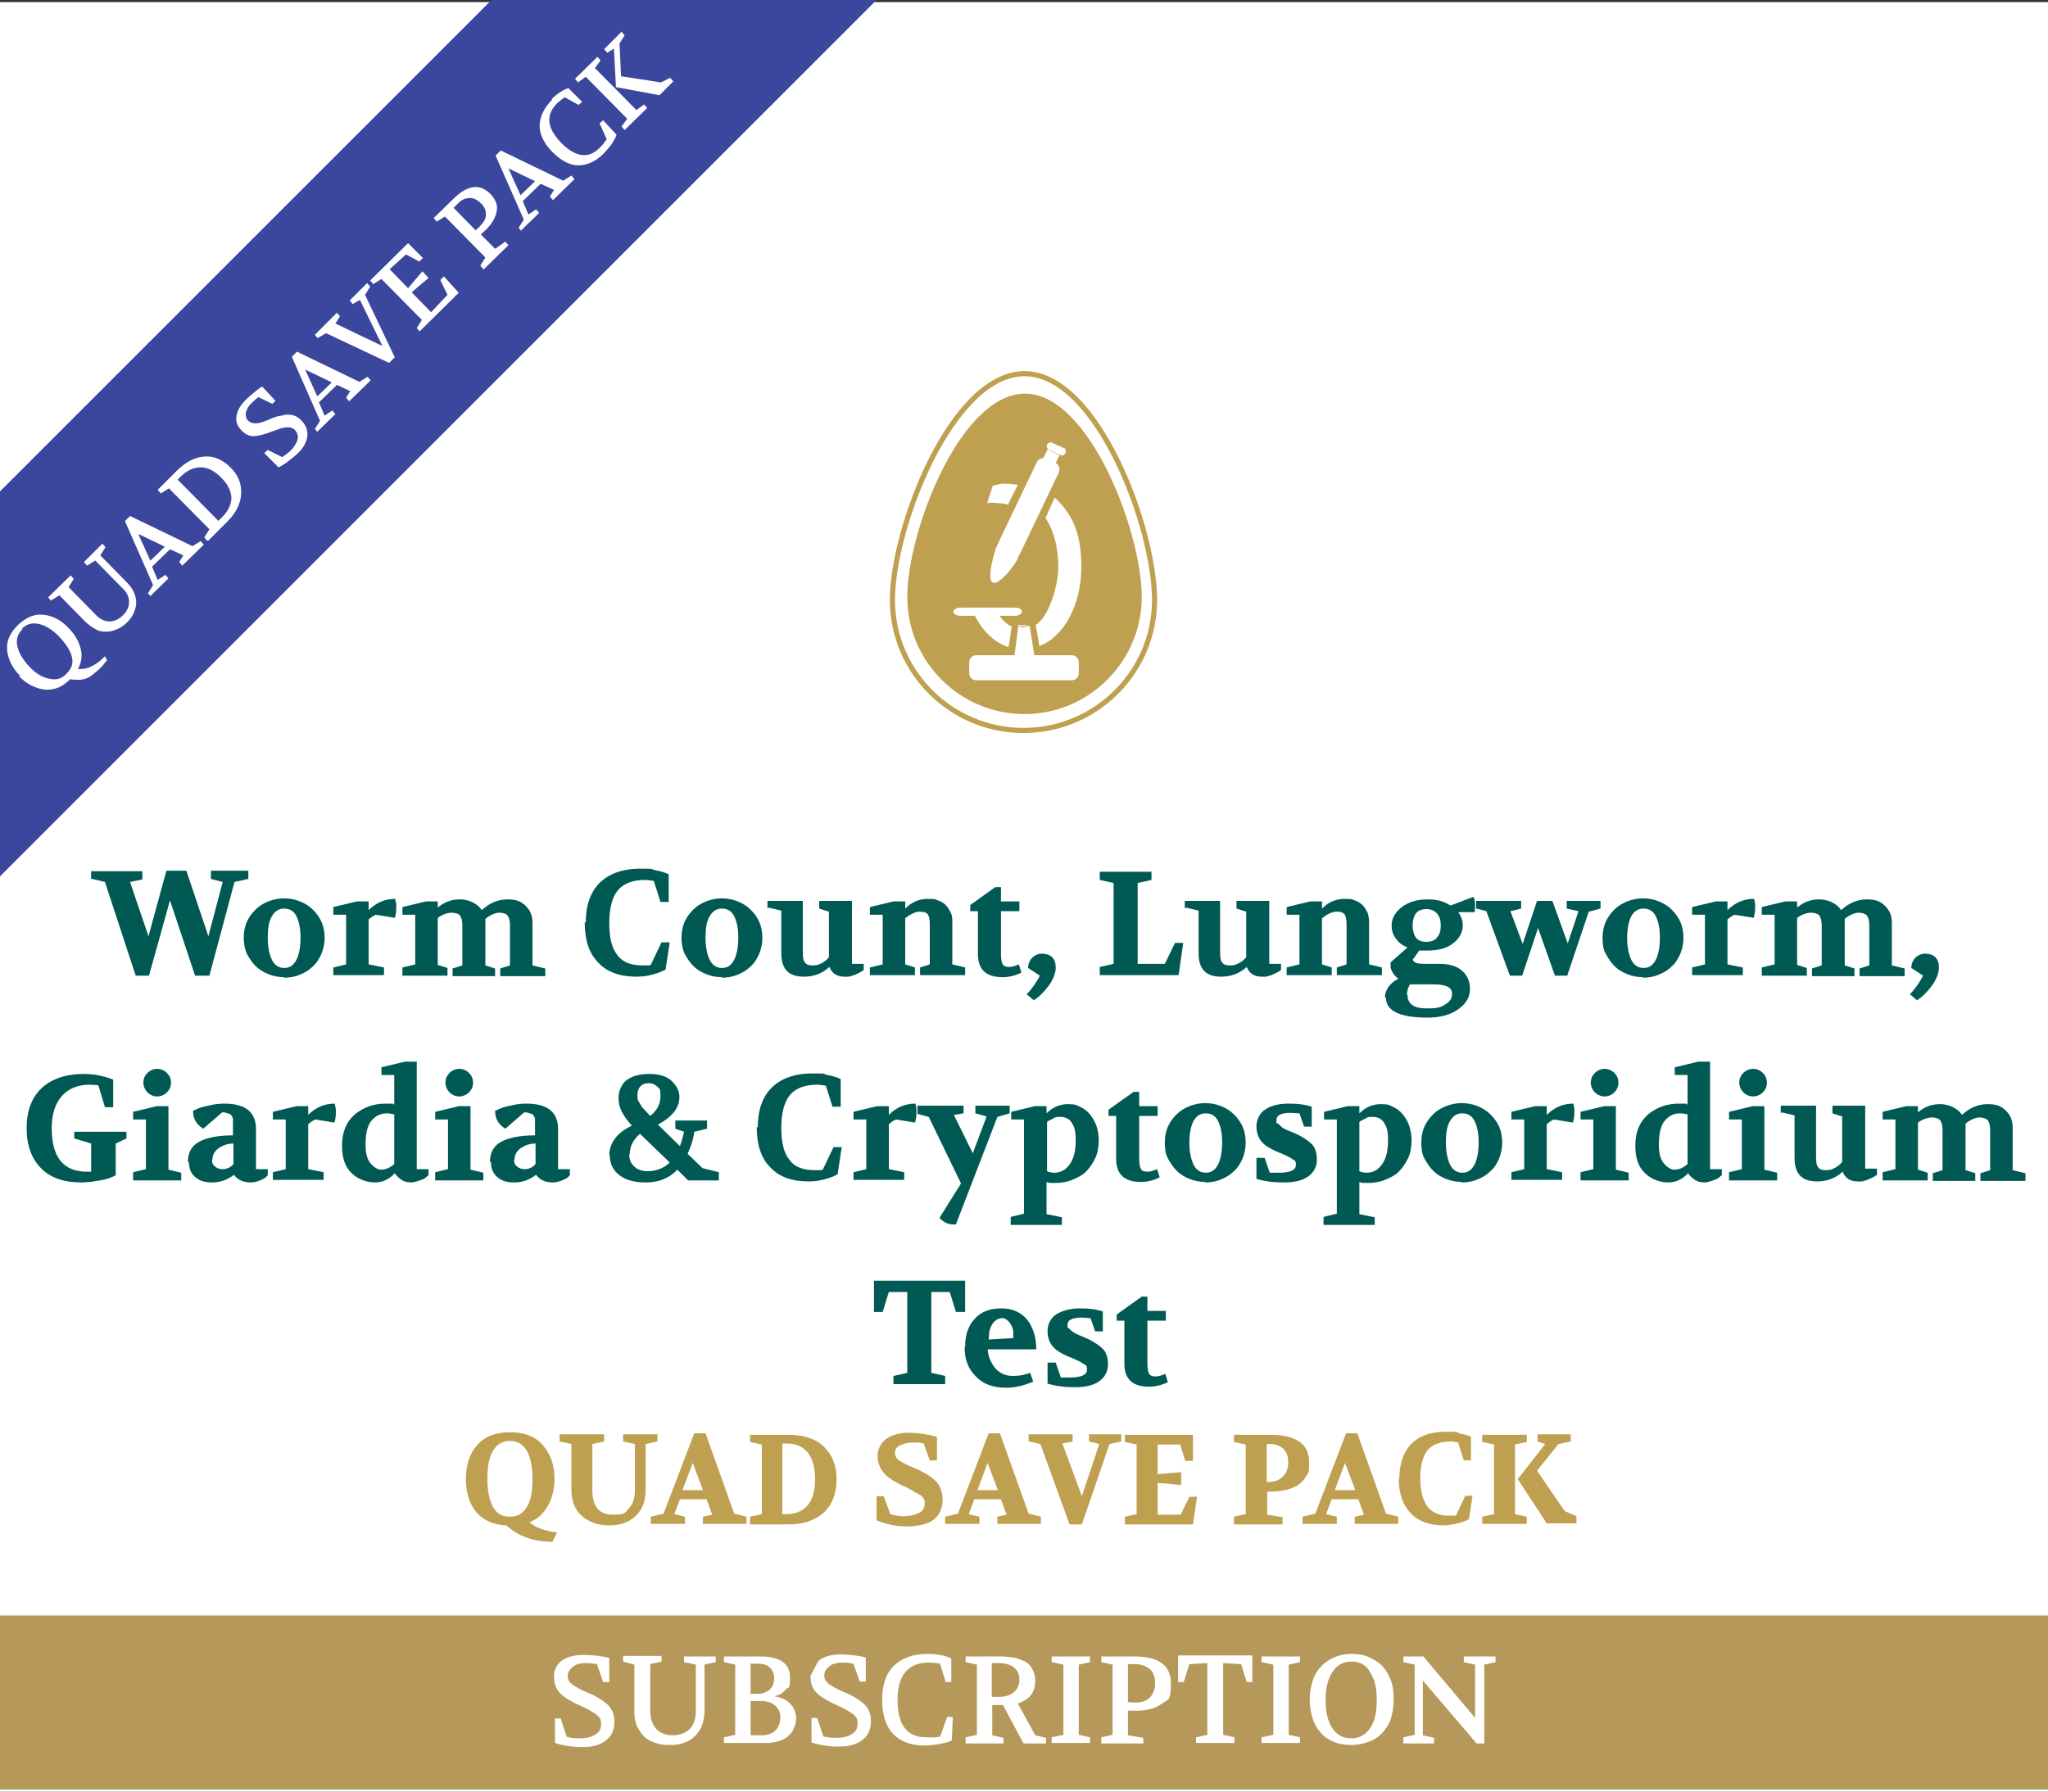
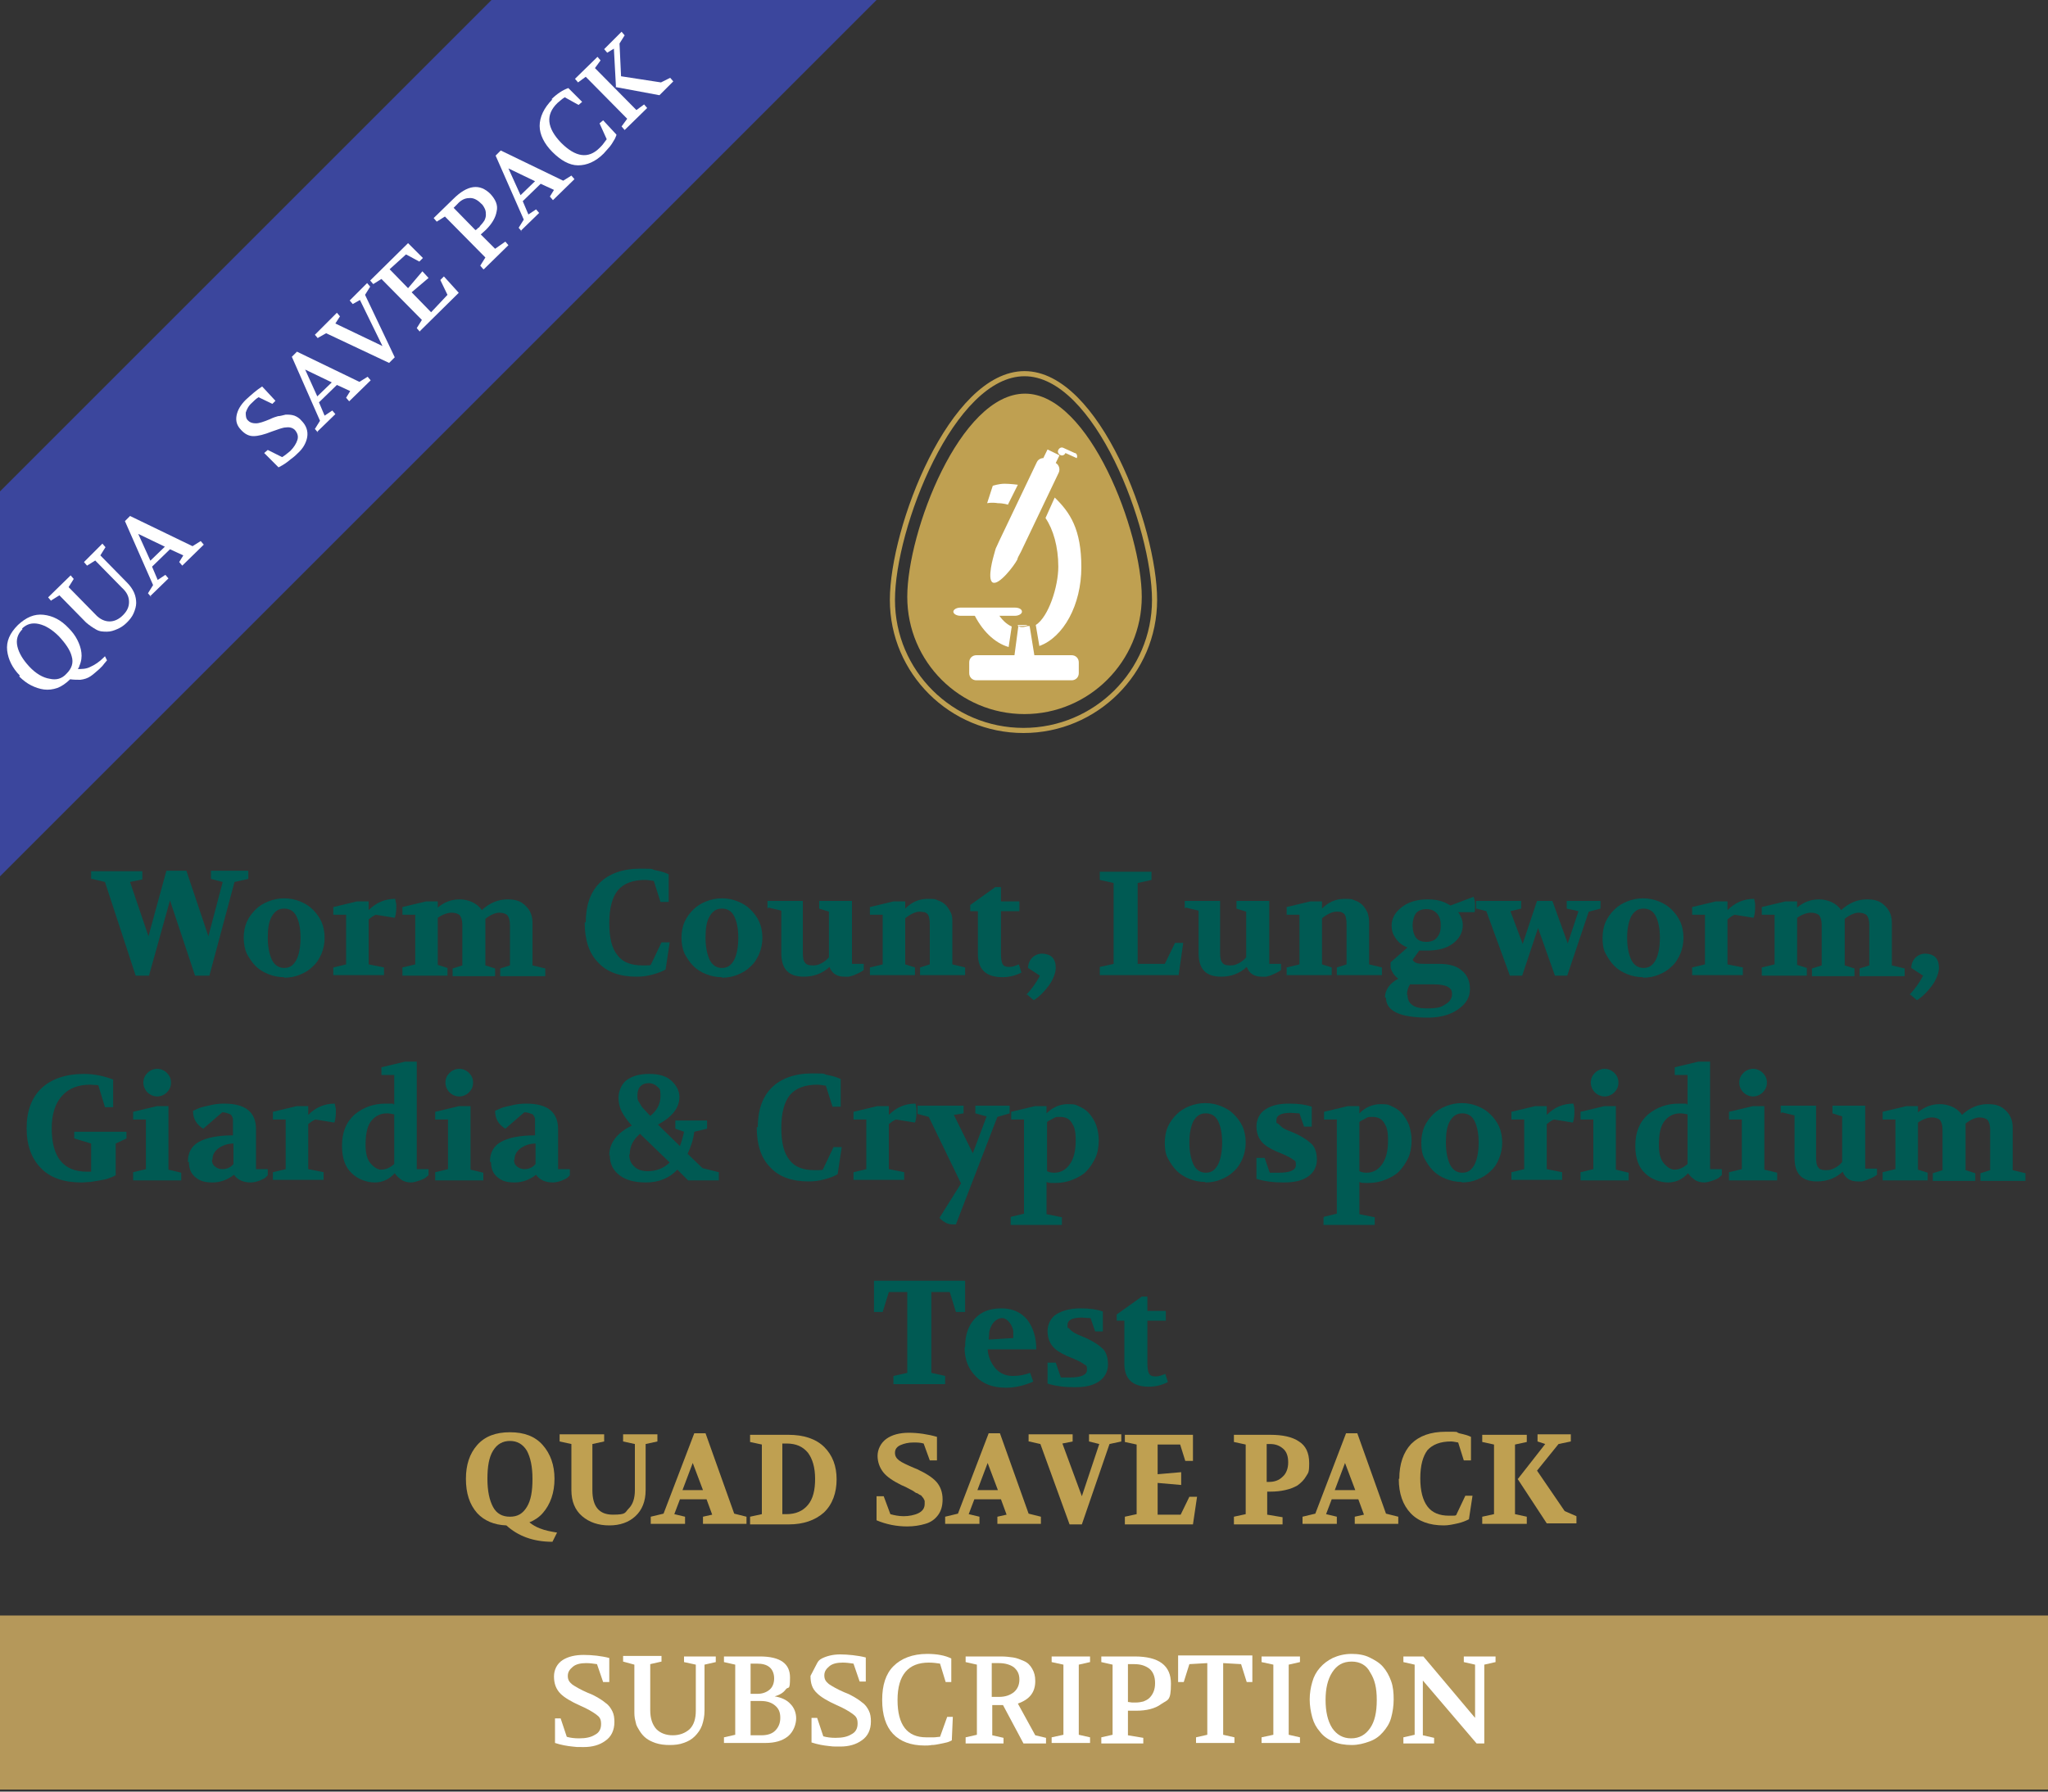
<svg xmlns="http://www.w3.org/2000/svg" id="Layer_1" version="1.1" viewBox="0 0 400 350">
  <rect x="0" y="0" width="400" height="350" fill="#333333" stroke="none" />
  <defs>
    <style> .st0 { fill: #005a53; } .st1 { fill: #fff; } .st2, .st3 { fill: none; } .st4 { fill: #bfa051; } .st5 { isolation: isolate; } .st6 { fill: #3b469d; fill-rule: evenodd; } .st7 { fill: #b5985a; } .st3 { stroke: #bfa051; stroke-miterlimit: 10; } .st8 { clip-path: url(#clippath); } </style>
    <clipPath id="clippath">
      <rect class="st2" x="-.4" width="400.8" height="350" />
    </clipPath>
  </defs>
  <g class="st8">
    <g>
-       <rect class="st1" x="-.4" y=".4" width="400.8" height="350" />
      <path class="st4" d="M200.2,76.9c-12.7,0-23,27-23,39.7s10.3,22.9,22.9,22.9,22.9-10.3,22.9-22.9-10.2-39.7-22.8-39.7h0Z" />
      <path class="st1" d="M210.7,131.5c0,.8-.6,1.4-1.4,1.4h-18.6c-.8,0-1.4-.6-1.4-1.4v-2.1c0-.8.6-1.4,1.4-1.4h18.6c.8,0,1.4.6,1.4,1.4v2.1Z" />
      <path class="st1" d="M198.9,122.3l-.8,6,4,.2-1-6.2h-.3c-.3,0-.7.2-1,.2s-.7,0-.9-.2Z" />
      <path class="st1" d="M198.8,122.3h.9c.3,0,.7,0,1-.2h-1.9v.2Z" />
      <path class="st1" d="M206,97.2l-1.8,4c1.5,2.2,2.5,5.6,2.5,9.5s-1.9,9.8-4.4,11.4l.7,4.1c4.7-1.7,8.2-8,8.2-15.4s-2.2-10.7-5.2-13.6Z" />
      <path class="st1" d="M197,126.4l.6-4c-1.1-.5-2-1.4-2.8-2.7h-4.7c1.6,3.4,4.1,5.9,6.9,6.7Z" />
      <path class="st1" d="M199.6,119.5c0,.4-.6.8-1.4.8h-10.6c-.8,0-1.4-.4-1.4-.8s.6-.8,1.4-.8h10.6c.8,0,1.4.3,1.4.8Z" />
      <path class="st1" d="M196.9,98.5l1.9-3.8s-1.5-.2-2.6-.2-2.3.4-2.3.4l-1.1,3.4s.9-.2,2.1,0c1.1,0,2,.3,2,.3h0Z" />
      <path class="st1" d="M206.8,92.3c.3-.7,0-1.6-.7-1.9l-1.7-.8c-.7-.3-1.6,0-1.9.7l-7.4,15.5c-.3.7-.6,1.3-.6,1.3,0,0-.2.6-.4,1.4,0,0-1.4,4.7-.2,5.3,1.2.6,4.2-3.3,4.8-4.5h0c0-.2.3-.8.7-1.5l7.4-15.5h0Z" />
      <rect class="st1" x="204.4" y="87.9" width="1.9" height="2.6" transform="translate(34.9 234.4) rotate(-63.9)" />
-       <path class="st1" d="M208.1,88.5c-.2.4-.6.6-1,.4l-2.2-1c-.4-.2-.6-.6-.4-1h0c.2-.4.6-.6,1-.4l2.2,1c.4,0,.6.6.4,1h0Z" />
+       <path class="st1" d="M208.1,88.5c-.2.4-.6.6-1,.4c-.4-.2-.6-.6-.4-1h0c.2-.4.6-.6,1-.4l2.2,1c.4,0,.6.6.4,1h0Z" />
      <path class="st3" d="M200.1,73c-14.2,0-25.8,30.1-25.8,44.2s11.5,25.5,25.6,25.5,25.6-11.4,25.6-25.5-11.2-44.2-25.4-44.2h0Z" />
      <path class="st6" d="M-60.6,156.6L146.4-50.4l37.6,37.6L-23,194.2l-37.6-37.6Z" />
      <g class="st5">
        <g class="st5">
          <g class="st5">
            <path class="st0" d="M17.8,171.8v-1.6h10v1.6l-2.4.5,3.6,10.6,3.5-12.8h3.9l4.3,12.8,2.8-10.6-2.3-.6v-1.6h7.3v1.6l-2.7.6-4.9,18.3h-2.8l-4.9-14.7-4.1,14.7h-2.6l-6-18.3-2.5-.6h-.2,0Z" />
            <path class="st0" d="M55.5,190.9c-1.1,0-2.1-.2-3.1-.6-1-.4-1.8-.9-2.5-1.6-.7-.7-1.2-1.5-1.7-2.4-.4-.9-.6-2-.6-3.1s.2-2.2.6-3.1c.4-.9,1-1.7,1.7-2.4s1.5-1.2,2.5-1.6c1-.4,2-.6,3.1-.6s2.1.2,3.1.6,1.8.9,2.5,1.6,1.3,1.5,1.7,2.4.6,2,.6,3.1-.2,2.1-.6,3.1c-.4.9-.9,1.8-1.7,2.5-.7.7-1.5,1.2-2.5,1.6-.9.4-2,.6-3.1.6h0ZM52.3,183.2c0,1.8.3,3.2.8,4.3.5,1,1.3,1.6,2.4,1.6s1.8-.5,2.4-1.6c.5-1,.8-2.5.8-4.3s-.3-3.2-.8-4.2-1.3-1.5-2.4-1.5-1.8.5-2.4,1.5-.8,2.4-.8,4.2Z" />
            <path class="st0" d="M65.1,190.5v-1.5l2.5-.6v-9.7h-2.5v-1.5l4.6-1.1h2.3v1.7c1.5-1.5,3.2-2.2,5.2-2.2,0,.4.2.8.2,1.2,0,.9,0,1.7-.3,2.5l-3.7-.6c-.5.2-.9.5-1.4.9v8.8l3,.6v1.5h-10,.1Z" />
            <path class="st0" d="M78.6,190.5v-1.5l2.5-.6v-9.7h-2.5v-1.5l4.6-1.1h2.3v1.2c1.3-1.1,2.7-1.6,4.3-1.6s3.4.7,4.3,2.1c1.5-1.4,3.2-2.1,5-2.1s2.7.4,3.6,1.3c.9.9,1.3,1.9,1.3,3.3v8.3l2.5.6v1.5h-8.8v-1.5l1.9-.6v-7.9c0-.9-.2-1.5-.5-1.9-.3-.3-.9-.5-1.6-.5s-1.7.4-2.7,1.2v9.1l1.9.6v1.5h-8.3v-1.5l1.9-.6v-7.9c0-.9-.2-1.5-.5-1.9-.3-.3-.9-.5-1.6-.5s-1.7.3-2.7,1v9.2l1.9.6v1.5h-8.8Z" />
            <path class="st0" d="M114.4,180.3c0-3.4.9-6,2.7-7.8,1.8-1.8,4.5-2.8,7.9-2.8s1.9.1,3,.3c1.1.2,2,.5,2.6.8v5.4h-1.6l-1.3-4.1c-.7-.1-1.2-.2-1.7-.2-2.4,0-4.2.7-5.3,2-1.1,1.3-1.7,3.5-1.7,6.4s.5,5,1.6,6.3c1,1.4,2.7,2,4.9,2s1,0,1.6-.1l2.1-4.4h1.6l-.8,5.3c-.7.4-1.5.7-2.6,1s-2.1.4-3.1.4c-3.2,0-5.8-.9-7.5-2.8-1.8-1.8-2.6-4.5-2.6-7.8h.2Z" />
            <path class="st0" d="M141,190.9c-1.1,0-2.1-.2-3.1-.6-1-.4-1.8-.9-2.5-1.6-.7-.7-1.2-1.5-1.7-2.4-.4-.9-.6-2-.6-3.1s.2-2.2.6-3.1c.4-.9,1-1.7,1.7-2.4s1.5-1.2,2.5-1.6c1-.4,2-.6,3.1-.6s2.1.2,3.1.6,1.8.9,2.5,1.6,1.3,1.5,1.7,2.4.6,2,.6,3.1-.2,2.1-.6,3.1c-.4.9-.9,1.8-1.7,2.5-.7.7-1.5,1.2-2.5,1.6-.9.4-2,.6-3.1.6h0ZM137.8,183.2c0,1.8.3,3.2.8,4.3.5,1,1.3,1.6,2.4,1.6s1.8-.5,2.4-1.6c.5-1,.8-2.5.8-4.3s-.3-3.2-.8-4.2-1.3-1.5-2.4-1.5-1.8.5-2.4,1.5-.8,2.4-.8,4.2Z" />
            <path class="st0" d="M149.9,177.5v-1.5h6.9v10c0,1,.1,1.7.4,2,.2.4.7.6,1.5.6s1.1-.1,1.7-.4,1.1-.7,1.5-1.2v-8.9l-1.9-.6v-1.5h6.4v12.3h2.3v1.2c-.4.3-.8.5-1,.6-.3.1-.6.3-.9.4-.3.1-.6.2-1,.3h-.9c-1.4,0-2.4-.6-2.9-1.9-1.4,1.3-3.1,1.9-5,1.9-3,0-4.4-1.5-4.4-4.6v-8.3l-2.5-.6-.2.2h0Z" />
            <path class="st0" d="M169.9,190.5v-1.5l2.5-.6v-9.7h-2.5v-1.5l4.6-1.1h2.3v1.4c1.2-1.2,2.6-1.9,4.4-1.9s1.4.1,2,.3,1.1.5,1.5.9.7.9,1,1.5.3,1.2.3,1.8v8.3l2.5.6v1.5h-8.8v-1.5l1.9-.6v-7.5c0-.6,0-1.1-.1-1.4,0-.4-.2-.7-.3-.9-.2-.2-.4-.3-.6-.4-.3,0-.6-.1-1-.1-.7,0-1.7.4-2.8,1.3v9l1.9.6v1.5h-8.8,0Z" />
            <path class="st0" d="M189.5,178v-1.2l4.9-3.5h1.1v2.8h3.6c0-.1,0,1.9,0,1.9h-3.6v8.3c0,.9.1,1.6.3,2s.6.6,1.3.6,1.1-.2,1.9-.5l.5,1.6c-1.2.6-2.4.9-3.7.9-3.2,0-4.8-1.5-4.8-4.5v-8.4h-1.5Z" />
            <path class="st0" d="M200.4,194.4c1.1-1.2,2-2.4,2.7-3.8l-2.3-1.5c0-.8.3-1.5.8-2s1.2-.8,1.9-.8,1.5.2,2,.7.7,1.2.7,2.1-.5,2.3-1.4,3.5-1.9,2.2-2.9,2.8l-1.4-1.2v.2h-.1Z" />
            <path class="st0" d="M214.8,190.5v-1.6l2.7-.6v-15.8l-2.7-.6v-1.6h10.1v1.6l-2.7.6v15.8h5.3l2-4.1h1.6l-.9,6.3h-15.4Z" />
            <path class="st0" d="M231.4,177.5v-1.5h6.9v10c0,1,.1,1.7.4,2,.2.4.7.6,1.5.6s1.1-.1,1.7-.4c.6-.3,1.1-.7,1.5-1.2v-8.9l-1.9-.6v-1.5h6.4v12.3h2.3v1.2c-.4.3-.8.5-1,.6-.3.1-.6.3-.9.4-.3.1-.6.2-1,.3h-.9c-1.4,0-2.4-.6-2.9-1.9-1.4,1.3-3.1,1.9-5,1.9-3,0-4.4-1.5-4.4-4.6v-8.3l-2.5-.6-.2.2h0Z" />
            <path class="st0" d="M251.3,190.5v-1.5l2.5-.6v-9.7h-2.5v-1.5l4.6-1.1h2.3v1.4c1.2-1.2,2.6-1.9,4.4-1.9s1.4.1,2,.3,1.1.5,1.5.9.7.9,1,1.5c.2.6.3,1.2.3,1.8v8.3l2.5.6v1.5h-8.8v-1.5l1.9-.6v-7.5c0-.6,0-1.1-.1-1.4,0-.4-.2-.7-.3-.9-.2-.2-.4-.3-.6-.4s-.6-.1-1-.1c-.7,0-1.7.4-2.8,1.3v9l1.9.6v1.5h-8.8Z" />
            <path class="st0" d="M270.5,194.9c0-1.5.9-2.8,2.6-3.7-.5-.4-.9-.8-1.2-1.4s-.2-.5-.3-.8v-1l3.3-2.9c-1-.4-1.8-1-2.3-1.8-.6-.8-.8-1.6-.8-2.5,0-1.4.7-2.6,2-3.6s3-1.5,5-1.5,3.2.4,4.5,1.2l4.5-1.7c.2.5.3,1,.3,1.5s0,1.2-.1,1.5h-3.2c.6.8.9,1.7.9,2.5,0,1.4-.6,2.6-1.9,3.6s-3,1.4-5.1,1.4-1.2,0-1.5,0l-1.3,1.8c.2.4.6.6,1,.7s1.1.1,2.1.1h2.1c1.9,0,3.4.4,4.4,1.3,1,.8,1.6,2,1.6,3.6s-.7,2.8-2.2,3.9-3.5,1.7-6,1.7c-5.5,0-8.2-1.3-8.2-3.9h-.2,0ZM274.9,194.3c0,1.8,1.2,2.7,3.7,2.7s2.9-.3,3.7-.8c.9-.5,1.3-1.2,1.3-2s-.3-1.1-.8-1.4c-.5-.3-1.4-.5-2.8-.5h-4.6c-.4.6-.6,1.3-.6,2.1h0ZM278.6,184c.9,0,1.7-.3,2.1-.9.5-.6.7-1.3.7-2.3s-.2-1.7-.7-2.3-1.2-.9-2.1-.9-1.7.3-2.1.9c-.4.6-.6,1.4-.6,2.3s.2,1.7.6,2.3,1.1.9,2.1.9Z" />
            <path class="st0" d="M288.3,177.5v-1.5h8.8v1.5l-2.1.5,2.4,6.4,2.8-8.4h3l3,8.3,2.1-6.3-2.3-.5v-1.5h6.6v1.5l-2.3.6-4.2,12.5h-2.4l-3.3-9.3-3.1,9.3h-2.4l-4.6-12.6-1.9-.5h-.1Z" />
            <path class="st0" d="M320.9,190.9c-1.1,0-2.1-.2-3.1-.6-1-.4-1.8-.9-2.5-1.6-.7-.7-1.2-1.5-1.7-2.4s-.6-2-.6-3.1.2-2.2.6-3.1,1-1.7,1.7-2.4,1.5-1.2,2.5-1.6c1-.4,2-.6,3.1-.6s2.1.2,3.1.6,1.8.9,2.5,1.6c.7.7,1.3,1.5,1.7,2.4.4.9.6,2,.6,3.1s-.2,2.1-.6,3.1c-.4.9-.9,1.8-1.7,2.5-.7.7-1.5,1.2-2.5,1.6-.9.4-2,.6-3.1.6h0ZM317.8,183.2c0,1.8.3,3.2.8,4.3.5,1,1.3,1.6,2.4,1.6s1.8-.5,2.4-1.6c.5-1,.8-2.5.8-4.3s-.3-3.2-.8-4.2-1.3-1.5-2.4-1.5-1.8.5-2.4,1.5c-.5,1-.8,2.4-.8,4.2Z" />
            <path class="st0" d="M330.5,190.5v-1.5l2.5-.6v-9.7h-2.5v-1.5l4.6-1.1h2.3v1.7c1.5-1.5,3.2-2.2,5.2-2.2.1.4.2.8.2,1.2,0,.9,0,1.7-.3,2.5l-3.7-.6c-.5.2-.9.5-1.4.9v8.8l3,.6v1.5h-10,0Z" />
            <path class="st0" d="M344.1,190.5v-1.5l2.5-.6v-9.7h-2.5v-1.5l4.6-1.1h2.3v1.2c1.3-1.1,2.7-1.6,4.3-1.6s3.4.7,4.3,2.1c1.5-1.4,3.2-2.1,5-2.1s2.7.4,3.6,1.3c.9.9,1.3,1.9,1.3,3.3v8.3l2.5.6v1.5h-8.8v-1.5l1.9-.6v-7.9c0-.9-.2-1.5-.5-1.9-.3-.3-.9-.5-1.6-.5s-1.7.4-2.7,1.2v9.1l1.9.6v1.5h-8.3v-1.5l1.9-.6v-7.9c0-.9-.2-1.5-.5-1.9-.3-.3-.9-.5-1.6-.5s-1.7.3-2.7,1v9.2l1.9.6v1.5h-8.8,0Z" />
            <path class="st0" d="M372.9,194.4c1.1-1.2,2-2.4,2.7-3.8l-2.3-1.5c0-.8.3-1.5.8-2s1.2-.8,1.9-.8,1.5.2,2,.7.7,1.2.7,2.1-.5,2.3-1.4,3.5-1.9,2.2-2.9,2.8l-1.4-1.2v.2h-.1Z" />
          </g>
        </g>
        <g class="st5">
          <g class="st5">
            <path class="st0" d="M16.4,209.8c2,0,3.9.4,5.7,1.1v5.4h-1.6l-1.3-4.3c-.5,0-1.1-.1-1.6-.1-2.3,0-4.2.7-5.5,2.2-1.3,1.4-2,3.6-2,6.3,0,5.7,2.3,8.5,6.9,8.5s.6,0,.8,0v-5.5l-3.3-1v-1.3h10.2v1.3l-2.1,1v6.2c-.4.2-.8.4-1.4.6-.5.2-1.1.3-1.7.4-.6.1-1.2.2-1.8.3-.6,0-1.2.1-1.8.1-3.4,0-6.1-.9-7.9-2.8-1.8-1.8-2.8-4.4-2.8-7.8s1-6,2.9-7.8,4.7-2.8,8.3-2.8h0Z" />
            <path class="st0" d="M26,230.5v-1.5l2.5-.6v-9.7h-2.5v-1.5l4.6-1.1h2.3v12.4l2.5.6v1.5h-9.4ZM28,211.5c0-.8.3-1.4.8-1.9s1.2-.8,1.9-.8,1.4.3,1.9.8.8,1.1.8,1.9-.3,1.4-.8,1.9-1.2.8-1.9.8-1.4-.3-1.9-.8-.8-1.2-.8-1.9Z" />
            <path class="st0" d="M36.7,226.9c0-1.7.7-3,2.1-3.8s3.6-1.3,6.7-1.3v-3.1c0-.4-.2-.6-.3-.8s-.4-.3-.7-.4-.6-.2-1.1-.2l-3.7,3.2c-1.3-.8-2-1.9-2-3.5l.9-.4c.4-.2,1.1-.4,2.1-.6,1.1-.3,2.1-.4,3.1-.4,4.2,0,6.2,1.7,6.2,5v7.8h2.3v1.2l-.4.4c-.2.2-.6.4-1.1.6s-1.2.4-1.8.4c-1.5,0-2.6-.5-3.3-1.5-1.3,1-2.7,1.5-4.2,1.5s-2.5-.3-3.3-1c-.9-.7-1.3-1.7-1.3-3h-.2ZM41.4,226.6c0,.6.2,1,.6,1.3.4.3.8.5,1.4.5.9,0,1.6-.3,2.2-1v-4c-1.1,0-2,.3-2.9.9-.8.6-1.2,1.3-1.2,2.2h0Z" />
            <path class="st0" d="M53.3,230.5v-1.5l2.5-.6v-9.7h-2.5v-1.5l4.6-1.1h2.3v1.7c1.5-1.5,3.2-2.2,5.2-2.2,0,.4.2.8.2,1.2,0,.9,0,1.7-.3,2.5l-3.7-.6c-.5.2-.9.5-1.4.9v8.8l3,.6v1.5h-10,.1Z" />
            <path class="st0" d="M66.8,223.8c0-2.6.8-4.6,2.5-6.1,1.7-1.4,3.7-2.1,6-2.1s1.2,0,1.7.2v-5.8h-2.5v-1.5l4.6-1.1h2.3v21h2.3v1.2s-.3.2-.5.4-.6.4-1.2.6-1.2.4-1.7.4c-.8,0-1.5-.2-2-.6-.6-.4-.9-.8-1.2-1.2-1.1,1.2-2.4,1.8-3.9,1.8s-3.3-.6-4.5-1.8c-1.3-1.2-1.9-3-1.9-5.3h0ZM71.4,223.7c0,1.6.3,2.8,1,3.6s1.4,1.2,2,1.2c1,0,1.8-.4,2.6-1.1v-9.7c-.5-.1-1-.2-1.4-.2-1.3,0-2.3.5-3.1,1.5-.8,1-1.1,2.6-1.1,4.7Z" />
            <path class="st0" d="M85,230.5v-1.5l2.5-.6v-9.7h-2.5v-1.5l4.6-1.1h2.3v12.4l2.5.6v1.5h-9.4ZM87,211.5c0-.8.3-1.4.8-1.9s1.2-.8,1.9-.8,1.4.3,1.9.8.8,1.1.8,1.9-.3,1.4-.8,1.9-1.2.8-1.9.8-1.4-.3-1.9-.8-.8-1.2-.8-1.9Z" />
            <path class="st0" d="M95.7,226.9c0-1.7.7-3,2.1-3.8s3.6-1.3,6.7-1.3v-3.1c0-.4-.2-.6-.3-.8,0-.2-.4-.3-.7-.4s-.6-.2-1.1-.2l-3.7,3.2c-1.3-.8-2-1.9-2-3.5l.9-.4c.4-.2,1.1-.4,2.1-.6,1.1-.3,2.1-.4,3.1-.4,4.2,0,6.2,1.7,6.2,5v7.8h2.3v1.2s-.2.2-.4.4c-.2.2-.6.4-1.1.6s-1.2.4-1.8.4c-1.5,0-2.6-.5-3.3-1.5-1.3,1-2.7,1.5-4.2,1.5s-2.5-.3-3.3-1c-.9-.7-1.3-1.7-1.3-3h-.2ZM100.4,226.6c0,.6.2,1,.6,1.3s.8.5,1.4.5c.9,0,1.6-.3,2.2-1v-4c-1.1,0-2,.3-2.9.9-.8.6-1.2,1.3-1.2,2.2h0Z" />
            <path class="st0" d="M119,225.7c0-2.4,1.5-4.4,4.4-5.8-.9-1-1.6-2-2-2.8s-.6-1.7-.6-2.7.5-2.6,1.6-3.4c1.1-.8,2.5-1.2,4.4-1.2s3.3.4,4.3,1.3,1.6,2,1.6,3.2c0,2.1-1.4,3.9-4.2,5.4l4.3,4.2c.3-.8.6-1.8.8-2.8l-1.7-.6v-1.6h6.2v1.6l-2.5.6c-.2,1.6-.7,3-1.3,4.3l2.9,2.8,3.2.8v1.6h-6l-2.1-2.1c-1.6,1.7-3.7,2.5-6.1,2.5s-4-.5-5.2-1.4-1.9-2.2-1.9-3.9h-.1ZM122.9,225.5c0,1,.3,1.8,1,2.4.6.6,1.5.9,2.6.9,1.7,0,3.2-.6,4.3-1.7l-5.8-5.6c-1.3,1.1-2,2.4-2,4h0ZM124.5,214.1c0,.4,0,.8.3,1.2s.4.8.8,1.2l1.4,1.5c1.4-1.1,2-2.4,2-3.9s-.2-1.4-.6-1.8c-.4-.4-1-.7-1.7-.7s-1.2.2-1.6.6c-.4.4-.6,1-.6,1.8h0Z" />
            <path class="st0" d="M148,220.3c0-3.4.9-6,2.7-7.8s4.5-2.8,7.9-2.8,1.9.1,3,.3,2,.5,2.6.8v5.4h-1.6l-1.3-4.1c-.7-.1-1.2-.2-1.7-.2-2.4,0-4.2.7-5.3,2s-1.7,3.5-1.7,6.4.5,5,1.6,6.3c1,1.4,2.7,2,4.9,2s1,0,1.6-.1l2.1-4.4h1.6l-.8,5.3c-.7.4-1.5.7-2.6,1s-2.1.4-3.1.4c-3.2,0-5.8-.9-7.5-2.8-1.8-1.8-2.6-4.5-2.6-7.8h.2Z" />
            <path class="st0" d="M166.7,230.5v-1.5l2.5-.6v-9.7h-2.5v-1.5l4.6-1.1h2.3v1.7c1.5-1.5,3.2-2.2,5.2-2.2.1.4.2.8.2,1.2,0,.9,0,1.7-.3,2.5l-3.7-.6c-.5.2-.9.5-1.4.9v8.8l3,.6v1.5h-10,0Z" />
            <path class="st0" d="M179.2,217.5v-1.5h9v1.5l-1.9.3,3.7,7.5,2.7-7.2-2.2-.6v-1.5h6.7v1.5l-2.4.7-8.1,21h-.5c-.6,0-1.1-.1-1.6-.4s-.9-.6-1.1-.9l4.2-6.7-6.3-13-2.2-.6h0Z" />
            <path class="st0" d="M197.5,237.7l2.5-.6v-18.4h-2.5v-1.5l4.6-1.1h2.3v1.4c1.2-1.2,2.6-1.8,4.2-1.8s1.6.2,2.3.5,1.4.8,1.9,1.4c.5.6,1,1.4,1.3,2.2.3.9.5,1.9.5,3s-.2,2.5-.7,3.5-1.1,1.9-1.8,2.6-1.7,1.2-2.7,1.6-2.1.6-3.3.6-1.3,0-1.7-.2v6.3l3,.6v1.5h-10v-1.5h0ZM204.5,228.8c.4.2.9.3,1.4.3,1.2,0,2.2-.5,3-1.6s1.2-2.6,1.2-4.7-.3-2.7-.8-3.5-1.3-1.1-2.2-1.1-.9,0-1.4.3-.9.4-1.2.7v9.5h0Z" />
-             <path class="st0" d="M216.5,218v-1.2l4.9-3.5h1.1v2.8h3.6c0-.1,0,1.9,0,1.9h-3.6v8.3c0,.9.1,1.6.3,2s.6.6,1.3.6,1.1-.2,1.9-.5l.5,1.6c-1.2.6-2.4.9-3.7.9-3.2,0-4.8-1.5-4.8-4.5v-8.4h-1.5Z" />
            <path class="st0" d="M235.4,230.9c-1.1,0-2.1-.2-3.1-.6-1-.4-1.8-.9-2.5-1.6-.7-.7-1.2-1.5-1.7-2.4s-.6-2-.6-3.1.2-2.2.6-3.1,1-1.7,1.7-2.4,1.5-1.2,2.5-1.6c1-.4,2-.6,3.1-.6s2.1.2,3.1.6,1.8.9,2.5,1.6c.7.7,1.3,1.5,1.7,2.4s.6,2,.6,3.1-.2,2.1-.6,3.1c-.4.9-.9,1.8-1.7,2.5-.7.7-1.5,1.2-2.5,1.6-.9.4-2,.6-3.1.6h0ZM232.3,223.2c0,1.8.3,3.2.8,4.3.5,1,1.3,1.6,2.4,1.6s1.8-.5,2.4-1.6c.5-1,.8-2.5.8-4.3s-.3-3.2-.8-4.2-1.3-1.5-2.4-1.5-1.8.5-2.4,1.5c-.5,1-.8,2.4-.8,4.2Z" />
            <path class="st0" d="M245.4,230.3v-4.1h1.6l1,2.9h1.7c2.3,0,3.4-.5,3.4-1.5s-.2-.8-.6-1.1c-.4-.3-.8-.5-1.2-.7s-1.1-.5-2.1-.9c-1.3-.6-2.3-1.2-2.9-2s-.9-1.7-.9-2.9.6-2.6,1.8-3.3c1.2-.8,2.7-1.1,4.6-1.1s3.2.2,4.4.6v3.9h-1.5l-.9-2.6c-.6,0-1.2-.1-1.7-.1-1.9,0-2.8.5-2.8,1.4s0,.5.3.7.5.5.9.8,1.2.6,2.2,1c1.8.8,2.9,1.6,3.6,2.3.6.7.9,1.7.9,3s-.6,2.5-1.8,3.3-2.7,1.1-4.7,1.1-3.6-.2-5.3-.7h0Z" />
            <path class="st0" d="M258.6,237.7l2.5-.6v-18.4h-2.5v-1.5l4.6-1.1h2.3v1.4c1.2-1.2,2.6-1.8,4.2-1.8s1.6.2,2.3.5c.7.3,1.4.8,1.9,1.4s1,1.4,1.3,2.2c.3.9.5,1.9.5,3s-.2,2.5-.7,3.5-1.1,1.9-1.8,2.6-1.7,1.2-2.7,1.6-2.1.6-3.3.6-1.3,0-1.7-.2v6.3l3,.6v1.5h-10v-1.5h.1ZM265.5,228.8c.4.2.9.3,1.4.3,1.2,0,2.2-.5,3-1.6s1.2-2.6,1.2-4.7-.3-2.7-.8-3.5-1.3-1.1-2.2-1.1-.9,0-1.4.3-.9.4-1.2.7v9.5h0Z" />
            <path class="st0" d="M285.5,230.9c-1.1,0-2.1-.2-3.1-.6-1-.4-1.8-.9-2.5-1.6s-1.2-1.5-1.7-2.4-.6-2-.6-3.1.2-2.2.6-3.1,1-1.7,1.7-2.4,1.5-1.2,2.5-1.6,2-.6,3.1-.6,2.1.2,3.1.6,1.8.9,2.5,1.6,1.3,1.5,1.7,2.4.6,2,.6,3.1-.2,2.1-.6,3.1-.9,1.8-1.7,2.5c-.7.7-1.5,1.2-2.5,1.6-.9.4-2,.6-3.1.6h0ZM282.4,223.2c0,1.8.3,3.2.8,4.3.5,1,1.3,1.6,2.4,1.6s1.8-.5,2.4-1.6c.5-1,.8-2.5.8-4.3s-.3-3.2-.8-4.2-1.3-1.5-2.4-1.5-1.8.5-2.4,1.5-.8,2.4-.8,4.2Z" />
            <path class="st0" d="M295.2,230.5v-1.5l2.5-.6v-9.7h-2.5v-1.5l4.6-1.1h2.3v1.7c1.5-1.5,3.2-2.2,5.2-2.2.1.4.2.8.2,1.2,0,.9,0,1.7-.3,2.5l-3.7-.6c-.5.2-.9.5-1.4.9v8.8l3,.6v1.5h-10,0Z" />
            <path class="st0" d="M308.7,230.5v-1.5l2.5-.6v-9.7h-2.5v-1.5l4.6-1.1h2.3v12.4l2.5.6v1.5h-9.4ZM310.7,211.5c0-.8.3-1.4.8-1.9s1.2-.8,1.9-.8,1.4.3,1.9.8.8,1.1.8,1.9-.3,1.4-.8,1.9-1.2.8-1.9.8-1.4-.3-1.9-.8-.8-1.2-.8-1.9Z" />
            <path class="st0" d="M319.4,223.8c0-2.6.8-4.6,2.5-6.1,1.7-1.4,3.7-2.1,6-2.1s1.2,0,1.7.2v-5.8h-2.5v-1.5l4.6-1.1h2.3v21h2.3v1.2c-.1,0-.3.2-.5.4s-.6.4-1.2.6-1.2.4-1.7.4c-.8,0-1.5-.2-2-.6-.6-.4-.9-.8-1.2-1.2-1.1,1.2-2.4,1.8-3.9,1.8s-3.3-.6-4.5-1.8c-1.3-1.2-1.9-3-1.9-5.3h0ZM324,223.7c0,1.6.3,2.8,1,3.6s1.4,1.2,2,1.2c1,0,1.8-.4,2.6-1.1v-9.7c-.5-.1-1-.2-1.4-.2-1.3,0-2.3.5-3.1,1.5-.8,1-1.1,2.6-1.1,4.7Z" />
            <path class="st0" d="M337.7,230.5v-1.5l2.5-.6v-9.7h-2.5v-1.5l4.6-1.1h2.3v12.4l2.5.6v1.5h-9.4ZM339.7,211.5c0-.8.3-1.4.8-1.9s1.2-.8,1.9-.8,1.4.3,1.9.8.8,1.1.8,1.9-.3,1.4-.8,1.9-1.2.8-1.9.8-1.4-.3-1.9-.8-.8-1.2-.8-1.9Z" />
            <path class="st0" d="M347.8,217.5v-1.5h6.9v10c0,1,.1,1.7.4,2,.2.4.7.6,1.5.6s1.1-.1,1.7-.4c.6-.3,1.1-.7,1.5-1.2v-8.9l-1.9-.6v-1.5h6.4v12.3h2.3v1.2c-.4.3-.8.5-1,.6-.3.1-.6.3-.9.4-.3.1-.6.2-1,.3h-.9c-1.4,0-2.4-.6-2.9-1.9-1.4,1.3-3.1,1.9-5,1.9-3,0-4.4-1.5-4.4-4.6v-8.3l-2.5-.6-.2.2Z" />
            <path class="st0" d="M367.7,230.5v-1.5l2.5-.6v-9.7h-2.5v-1.5l4.6-1.1h2.3v1.2c1.3-1.1,2.7-1.6,4.3-1.6s3.4.7,4.3,2.1c1.5-1.4,3.2-2.1,5-2.1s2.7.4,3.6,1.3c.9.9,1.3,1.9,1.3,3.3v8.3l2.5.6v1.5h-8.8v-1.5l1.9-.6v-7.9c0-.9-.2-1.5-.5-1.9-.3-.3-.9-.5-1.6-.5s-1.7.4-2.7,1.2v9.1l1.9.6v1.5h-8.3v-1.5l1.9-.6v-7.9c0-.9-.2-1.5-.5-1.9-.3-.3-.9-.5-1.6-.5s-1.7.3-2.7,1v9.2l1.9.6v1.5h-8.8,0Z" />
          </g>
        </g>
        <g class="st5">
          <g class="st5">
            <path class="st0" d="M170.7,256.3v-6.1h17.8v6.1h-1.8l-1.2-3.9h-3.6v15.8l2.7.6v1.6h-10.1v-1.6l2.7-.6v-15.8h-3.6l-1.2,3.9h-1.7,0Z" />
            <path class="st0" d="M188.5,263.1c0-2.3.6-4.1,1.9-5.5s3-2,5.2-2,3.9.8,5.1,2.3c1.1,1.5,1.7,3.4,1.7,5.7h-9.5c.1,1.4.6,2.6,1.5,3.7.9,1,2,1.5,3.4,1.5s2.2-.2,3.4-.6l.6,1.7c-1.8.8-3.6,1.2-5.3,1.2-2.5,0-4.5-.7-5.9-2.2-1.5-1.5-2.2-3.3-2.2-5.7h.1ZM193,261.7l4.9-.3v-1.3c0-.4-.2-.9-.5-1.4-.5-.8-1.1-1.2-1.7-1.2s-1.4.4-1.9,1.2c-.3.5-.5,1-.6,1.6,0,.6-.1,1.1-.1,1.5h0Z" />
            <path class="st0" d="M204.6,270.3v-4.1h1.6l1,2.9h1.7c2.3,0,3.4-.5,3.4-1.5s-.2-.8-.6-1.1c-.4-.3-.8-.5-1.2-.7s-1.1-.5-2.1-.9c-1.3-.6-2.3-1.2-2.9-2s-.9-1.7-.9-2.9.6-2.6,1.8-3.3,2.7-1.1,4.6-1.1,3.2.2,4.4.6v3.9h-1.5l-.9-2.6c-.6,0-1.2-.1-1.7-.1-1.9,0-2.8.5-2.8,1.4s0,.5.3.7c.2.3.5.5.9.8.5.3,1.2.6,2.2,1,1.8.8,2.9,1.6,3.6,2.3.6.7.9,1.7.9,3s-.6,2.5-1.8,3.3-2.7,1.1-4.7,1.1-3.6-.2-5.3-.7h0Z" />
            <path class="st0" d="M218.1,258v-1.2l4.9-3.5h1.1v2.8h3.6c0-.1,0,1.9,0,1.9h-3.6v8.3c0,.9.1,1.6.3,2s.6.6,1.3.6,1.1-.2,1.9-.5l.5,1.6c-1.2.6-2.4.9-3.7.9-3.2,0-4.8-1.5-4.8-4.5v-8.4h-1.5Z" />
          </g>
        </g>
      </g>
      <g class="st5">
        <g class="st5">
          <g class="st5">
            <path class="st4" d="M91,288.9c0-2.7.7-4.9,2.2-6.6s3.6-2.5,6.4-2.5,4.9.8,6.4,2.5,2.3,3.9,2.3,6.6-.8,5-2.3,6.7c-.7.8-1.6,1.4-2.6,1.8.6.5,1.3.9,2.1,1.2,1,.4,2.1.6,3.3.8l-.9,1.8c-3.7,0-6.7-1.1-9-3.2-2.4-.1-4.3-.9-5.7-2.4-1.5-1.7-2.2-3.9-2.2-6.7h0ZM99.6,296.3c1.5,0,2.5-.6,3.3-1.9s1.1-3.1,1.1-5.5-.4-4.2-1.1-5.5c-.8-1.3-1.9-1.9-3.3-1.9s-2.5.6-3.3,1.9-1.1,3.1-1.1,5.5.4,4.2,1.1,5.5,1.8,1.9,3.3,1.9Z" />
            <path class="st4" d="M109.3,281.6v-1.4h8.7v1.4l-2.3.5v9c0,3.2,1.3,4.8,4,4.8s2.3-.4,3.1-1.2c.8-.8,1.2-2,1.2-3.6v-9l-2.3-.5v-1.4h6.7v1.4l-2.3.5v9c0,2.2-.7,3.9-2,5.1s-3,1.8-5.1,1.8-3.9-.6-5.3-1.8-2.1-2.9-2.1-5.1v-9l-2.3-.5h0Z" />
            <path class="st4" d="M127.1,297.7v-1.4l2.5-.6,6-15.7h2.2l5.6,15.7,2.4.6v1.4h-8.5v-1.4l1.8-.4-1.1-3h-5.2l-1.1,2.9,2.1.5v1.4h-6.7ZM133.3,291.1h4l-2-5.3-2,5.3Z" />
            <path class="st4" d="M146.5,297.7v-1.4l2.3-.5v-13.6l-2.3-.5v-1.4h7.5c3,0,5.4.8,7,2.4s2.4,3.7,2.4,6.3-.8,4.9-2.5,6.5c-1.7,1.5-4,2.3-6.8,2.3h-7.6,0ZM152.8,295.8h.8c1.8,0,3.2-.6,4.2-1.8,1-1.2,1.4-2.9,1.4-5.1s-.5-3.9-1.4-5.1c-1-1.2-2.3-1.8-4.2-1.8h-.8v13.7h0Z" />
            <path class="st4" d="M171.2,296.9v-4.6h1.4l1.3,3.5c.7.2,1.6.4,2.6.4s2.1-.2,2.9-.6,1.2-1,1.2-1.8,0-.4,0-.5c0-.2-.1-.3-.2-.5,0-.1-.2-.3-.3-.4,0-.1-.2-.3-.5-.4-.2-.1-.4-.3-.5-.3-.2,0-.4-.2-.7-.4-.3-.2-.8-.4-1.5-.8l-.9-.4c-1.6-.8-2.8-1.6-3.5-2.5s-1.1-2-1.1-3.2.6-2.5,1.7-3.3,2.6-1.2,4.4-1.2,3.8.3,5.5.8v4.6h-1.4l-1.2-3.3c-.7-.2-1.3-.2-2-.2-1,0-1.8.2-2.5.5s-1.1.8-1.1,1.5.3,1.1.8,1.5,1.6.9,3,1.5l.5.2c1.7.8,3,1.6,3.8,2.5s1.2,2.1,1.2,3.4-.3,2.3-.9,3.1c-.6.8-1.4,1.4-2.5,1.7-1,.3-2.2.5-3.5.5-2.1,0-4.1-.4-6-1.2h0Z" />
            <path class="st4" d="M184.6,297.7v-1.4l2.5-.6,6-15.7h2.2l5.6,15.7,2.4.6v1.4h-8.5v-1.4l1.8-.4-1.1-3h-5.2l-1.1,2.9,2.1.5v1.4h-6.7ZM190.9,291.1h4l-2-5.3-2,5.3Z" />
            <path class="st4" d="M200.9,281.6v-1.4h8.6v1.4l-2,.4,3.8,10.3,3.4-10.2-2-.5v-1.4h6.3v1.4l-2.3.5-5.4,15.7h-2.4l-5.7-15.7-2.2-.5h-.1Z" />
            <path class="st4" d="M219.7,297.7v-1.4l2.3-.5v-13.6l-2.3-.5v-1.4h13.3v5.1h-1.5l-1-3.2h-4.4v5.8l4.6-.4v2.5l-4.6-.4v6.2h4.5l1.7-3.5h1.5l-.8,5.4h-13.3Z" />
            <path class="st4" d="M241,297.7v-1.4l2.3-.5v-13.6l-2.3-.5v-1.4h7.1c2.4,0,4.3.4,5.6,1.3,1.3.8,2,2.2,2,4.2s-.2,1.9-.6,2.6c-.4.7-1,1.3-1.7,1.8-.7.4-1.5.7-2.4.9-.9.2-1.8.3-2.9.3h-.6v4.5l3,.5v1.4h-9.5ZM247.4,289.5h.5c1,0,1.9-.3,2.6-1,.7-.6,1.1-1.6,1.1-2.8s-.3-2.1-1-2.7-1.5-.9-2.5-.9h-.7v7.5h0Z" />
            <path class="st4" d="M254.4,297.7v-1.4l2.5-.6,6-15.7h2.2l5.6,15.7,2.4.6v1.4h-8.5v-1.4l1.8-.4-1.1-3h-5.2l-1.1,2.9,2.1.5v1.4h-6.7,0ZM260.7,291.1h4l-2-5.3-2,5.3Z" />
            <path class="st4" d="M273.3,288.9c0-2.9.8-5.2,2.3-6.8,1.6-1.6,3.8-2.4,6.8-2.4s1.7,0,2.6.3c.9.2,1.7.4,2.3.7v4.6h-1.4l-1.1-3.5c-.6-.1-1-.2-1.4-.2-2.1,0-3.6.6-4.6,1.7-.9,1.2-1.4,3-1.4,5.5s.5,4.3,1.4,5.5,2.3,1.8,4.2,1.8.9,0,1.4-.1l1.8-3.8h1.4l-.7,4.6c-.6.3-1.3.6-2.2.8s-1.8.4-2.7.4c-2.8,0-5-.8-6.5-2.4s-2.3-3.8-2.3-6.7h.1Z" />
            <path class="st4" d="M289.5,297.7v-1.4l2.3-.5v-13.6l-2.3-.5v-1.4h8.7v1.4l-2.3.5v13.6l2.3.5v1.4h-8.7ZM296.4,289l5.4-6.9-1.5-.5v-1.4h6.5v1.4l-2.4.5-4.2,5.2,5.4,7.9,2.3,1v1.4h-5.8l-5.7-8.7h0Z" />
          </g>
        </g>
      </g>
      <g class="st5">
        <g class="st5">
          <g class="st5">
            <path class="st1" d="M3.9,132c-1.5-1.5-2.3-3.2-2.5-4.9-.2-1.8.5-3.4,2.1-5,1.6-1.5,3.2-2.2,5-2s3.4,1,4.9,2.6c.7.7,1.3,1.5,1.7,2.3s.7,1.6.8,2.5c.1.8,0,1.7-.4,2.6,0,.2-.2.4-.3.6.8,0,1.6,0,2.4-.4.9-.4,1.8-1,2.6-1.8l.3-.3.4.8c-.4.5-.7.8-.9,1.1-.2.2-.4.4-.6.6-.6.5-1.1,1-1.7,1.4s-1.2.6-2,.7c-.7,0-1.3,0-2-.1h0c-.8.8-1.7,1.4-2.5,1.7-.9.3-1.7.4-2.6.3-.8-.1-1.7-.4-2.5-.8-.8-.4-1.6-1-2.3-1.7v-.2h.1ZM4.4,122.9c-1,1-1.3,2.1-1,3.4s1.1,2.6,2.3,3.9c1.3,1.4,2.7,2.2,4,2.4,1.3.3,2.4,0,3.3-1,1-1,1.4-2.1,1-3.4-.3-1.2-1.2-2.5-2.5-3.9-1.3-1.3-2.6-2.1-3.9-2.4s-2.4,0-3.3.9h0Z" />
            <path class="st1" d="M10,117.4l-.6-.7,4.4-4.3.6.7-1,1.6,5.2,5.3c.9,1,1.9,1.4,2.8,1.4s1.8-.4,2.6-1.2c.8-.8,1.2-1.6,1.2-2.6s-.4-1.9-1.4-2.8l-5.2-5.3-1.6,1-.6-.7,3.6-3.6.6.7-1,1.6,5.2,5.3c.6.6,1.1,1.3,1.4,2s.4,1.4.4,2-.2,1.3-.5,2-.8,1.3-1.3,1.8c-.6.6-1.2,1-1.9,1.3s-1.3.5-2,.5-1.4,0-2.1-.4-1.3-.8-2-1.4l-5.2-5.3-1.6,1h0Z" />
            <path class="st1" d="M29.5,116.6l-.6-.7,1-1.6-5.5-12.5,1-1,12.2,5.9,1.6-1,.6.7-4.2,4.1-.6-.7.8-1.3-2.6-1.2-3.5,3.4,1.1,2.6,1.5-1,.6.7-3.6,3.5h.2ZM29.3,109.6l2.9-2.8-5.2-2.5,2.4,5.3h-.1Z" />
-             <path class="st1" d="M40.5,105.7l-.6-.7,1-1.6-7.9-8-1.6,1-.6-.7,3.7-3.7c1.7-1.7,3.5-2.7,5.4-2.8,1.8-.2,3.6.6,5.2,2.2,1.5,1.5,2.1,3.2,2,5.1s-1,3.7-2.7,5.4l-3.7,3.7h-.2ZM42.6,101.8l.6-.6c1.3-1.2,1.9-2.5,2-3.8,0-1.3-.6-2.7-2-4.1-1.3-1.3-2.6-2-4-2s-2.7.6-3.9,1.8l-.6.6,8,8.1h0Z" />
            <path class="st1" d="M47.1,84c-.8-.8-1.1-1.7-.9-2.8.2-1.1.8-2.1,1.8-3.1,1.1-1,2.1-1.9,3.2-2.6l2.6,2.8-.6.6-2.7-1.3c-.5.3-.9.7-1.3,1.1-.7.6-1,1.3-1.2,1.9,0,.6,0,1.2.5,1.6.4.4.9.5,1.5.5s1.5-.3,2.7-.8c.6-.3,1.2-.5,1.6-.6.4,0,1-.2,1.5-.3.6,0,1.1,0,1.7.2.5.2,1,.5,1.4,1,.9.9,1.3,2,1.1,3.2-.2,1.1-.8,2.2-1.8,3.1-.3.3-.7.7-1.4,1.2-.7.6-1.4,1.1-2.4,1.6l-2.8-2.8.7-.6,2.8,1.4c.5-.3,1-.7,1.6-1.2.7-.7,1.2-1.5,1.4-2.2s0-1.3-.5-1.9c-.4-.4-1-.6-1.7-.5-.7,0-1.6.4-2.8.8-1.5.6-2.7.9-3.6.9s-1.7-.4-2.5-1.3h.1Z" />
            <path class="st1" d="M62.1,84.5l-.6-.7,1-1.6-5.5-12.5,1-1,12.2,5.9,1.6-1,.6.7-4.2,4.1-.6-.7.8-1.3-2.6-1.2-3.5,3.4,1.1,2.6,1.5-1,.6.7-3.6,3.5h.2,0ZM61.9,77.5l2.9-2.8-5.2-2.5,2.4,5.3h-.1Z" />
            <path class="st1" d="M62.1,66.1l-.6-.7,4.3-4.3.6.7-.9,1.4,9.2,4.4-4.4-9-1.4.8-.6-.7,3.4-3.4.6.7-1,1.6,5.8,12.2-1.1,1.1-12.3-5.8-1.6.9h0Z" />
            <path class="st1" d="M82,64.8l-.6-.7,1-1.6-7.9-8-1.6,1-.6-.7,7.4-7.3,2.9,2.9-.7.7-2.6-1.4-3.2,2.9,3.6,3.7,2.8-3.3,1.2,1.3-3.3,2.8,3.8,3.9,3.2-3.4-1.4-2.9.7-.7,2.9,3.2-7.7,7.6h0Z" />
            <path class="st1" d="M94.4,52.6l-.6-.7,1-1.6-7.9-8-1.6,1-.6-.7,3.8-3.7c2.8-2.8,5.2-3.1,7.3-1,1,1.1,1.5,2.2,1.2,3.4-.2,1.2-.9,2.4-2.1,3.6-.3.3-.7.6-1,.9l2.8,2.8,2-1.4.6.7-4.8,4.7h-.1ZM92.9,44.9c.2,0,.3-.2.5-.4.2,0,.3-.3.4-.4.3-.3.6-.7.8-1,.2-.4.3-.8.3-1.1s0-.8-.2-1.2-.4-.8-.8-1.1c-.7-.7-1.5-1.1-2.3-1-.8,0-1.6.4-2.3,1.2l-.7.7,4.3,4.4h0Z" />
            <path class="st1" d="M101.9,45.2l-.6-.7,1-1.6-5.5-12.5,1-1,12.2,5.9,1.6-1,.6.7-4.2,4.1-.6-.7.8-1.3-2.6-1.2-3.5,3.4,1.1,2.6,1.5-1,.6.7-3.6,3.5h.2ZM101.6,38.2l2.9-2.8-5.2-2.5,2.4,5.3h-.1Z" />
            <path class="st1" d="M107.7,19.4c1.1-1.1,2.2-1.8,3.3-2.2l2.7,2.7-.7.6-2.7-1.5c-.5.3-.9.7-1.4,1.1-2.4,2.3-2.1,4.9.7,7.8,2.8,2.8,5.3,3.2,7.5,1,.3-.3.6-.6.8-.9s.4-.5.6-.8l-1.4-3.1.7-.6,2.6,2.8c0,.2-.2.5-.3.8-.2.3-.4.7-.6,1s-.5.7-.8,1-.5.6-.8.9c-1.6,1.6-3.3,2.3-5,2.3s-3.4-1-5-2.6-2.5-3.4-2.5-5.1.8-3.5,2.5-5.2c0,0-.2,0-.2,0Z" />
            <path class="st1" d="M122,25.4l-.6-.7,1.1-1.5-8.1-8.2-1.5,1.1-.6-.7,4.4-4.3.6.7-1.1,1.5,8.1,8.2,1.5-1.1.6.7s-4.4,4.3-4.4,4.3ZM120.3,16.9l-.4-7.4-1.3.8-.6-.7,3.4-3.4.6.7-1,1.6.3,6.4,7.8,1.2,1.8-.9.6.7-2.7,2.7-8.6-1.6h0Z" />
          </g>
        </g>
      </g>
      <g class="st5">
        <g class="st5">
          <g class="st5">
            <path d="M522.9,255.2v-14.3h1.9v12.6h7.1v1.7h-9Z" />
            <path d="M533.2,250c0-1.9.5-3.3,1.6-4.3.9-.8,2-1.2,3.3-1.2s2.6.5,3.5,1.4,1.4,2.2,1.4,3.9-.2,2.4-.6,3.1-1,1.4-1.7,1.8c-.8.4-1.6.6-2.5.6-1.5,0-2.6-.5-3.5-1.4s-1.3-2.3-1.3-4h-.2ZM535,250c0,1.3.3,2.3.9,3,.6.7,1.3,1,2.2,1s1.6-.3,2.2-1c.6-.7.9-1.7.9-3s-.3-2.3-.9-2.9c-.6-.7-1.3-1-2.2-1s-1.6.3-2.2,1c-.6.7-.9,1.7-.9,3h0Z" />
            <path d="M544.9,255.2v-10.4h1.6v1.6c.4-.7.8-1.2,1.1-1.5s.7-.4,1.1-.4c.6,0,1.2.2,1.8.6l-.6,1.6c-.4-.3-.9-.4-1.3-.4s-.7.1-1,.3-.5.6-.7,1c-.2.6-.3,1.3-.3,2.1v5.4h-1.8.1Z" />
            <path d="M558.7,251.9l1.8.2c-.3,1.1-.8,1.9-1.6,2.5s-1.8.9-3,.9-2.7-.5-3.6-1.4-1.3-2.2-1.3-3.9.4-3.1,1.3-4.1,2.1-1.4,3.5-1.4,2.5.5,3.4,1.4,1.3,2.3,1.3,4,0,.3,0,.5h-7.7c0,1.1.4,2,1,2.6s1.3.9,2.2.9,1.2-.2,1.7-.5.8-.9,1.1-1.6h-.1ZM553,249h5.8c0-.9-.3-1.5-.7-2-.6-.7-1.3-1-2.2-1s-1.5.3-2,.8c-.6.5-.9,1.3-.9,2.2h0Z" />
            <path d="M562.7,255.2v-10.4h1.6v1.5c.3-.5.8-.9,1.3-1.2s1.2-.5,1.8-.5,1.4.2,1.9.5.8.8,1,1.3c.8-1.2,1.9-1.8,3.2-1.8s1.8.3,2.4.9c.6.6.8,1.4.8,2.6v7.1h-1.7v-6.5c0-.7,0-1.2-.2-1.5,0-.3-.3-.6-.6-.7-.3-.2-.7-.3-1.1-.3-.7,0-1.3.2-1.8.7s-.7,1.3-.7,2.3v6h-1.8v-6.7c0-.8,0-1.4-.4-1.8-.3-.4-.8-.6-1.4-.6s-1,.1-1.4.4-.7.6-.9,1.1-.3,1.2-.3,2.2v5.4h-1.8.1Z" />
            <path d="M585,242.9v-2h1.8v2h-1.8ZM585,255.2v-10.4h1.8v10.4h-1.8Z" />
            <path d="M589.4,259.2v-14.3h1.6v1.3c.4-.5.8-.9,1.3-1.2s1.1-.4,1.7-.4,1.7.2,2.3.7c.7.5,1.2,1.1,1.5,1.9.3.8.5,1.7.5,2.7s-.2,2-.6,2.9-.9,1.5-1.7,2c-.7.5-1.5.7-2.3.7s-1.1-.1-1.6-.4c-.5-.2-.8-.6-1.1-.9v5h-1.8.2,0ZM591,250.1c0,1.3.3,2.3.8,3,.5.6,1.2,1,2,1s1.5-.3,2-1,.8-1.7.8-3.1-.3-2.3-.8-3-1.2-1-1.9-1-1.4.3-2,1-.9,1.7-.9,3.1h0Z" />
            <path d="M599.8,252.1l1.7-.3c0,.7.4,1.2.8,1.6.4.4,1.1.6,1.9.6s1.4-.2,1.8-.5.6-.7.6-1.2-.2-.7-.5-.9c-.2-.2-.8-.4-1.8-.6-1.3-.3-2.2-.6-2.7-.8s-.9-.6-1.1-1c-.3-.4-.4-.9-.4-1.4s0-.9.3-1.3c.2-.4.5-.7.9-1,.3-.2.6-.4,1.1-.5s1-.2,1.5-.2c.8,0,1.5.1,2.1.4s1.1.6,1.4,1,.5.9.6,1.6l-1.7.2c0-.5-.3-1-.7-1.2-.4-.3-.9-.4-1.6-.4s-1.4.1-1.7.4c-.3.3-.5.6-.5.9s0,.4.2.6c0,.2.4.3.7.5.2,0,.7.2,1.6.4,1.2.3,2.1.6,2.6.8s.9.5,1.2.9.4.9.4,1.5-.2,1.1-.5,1.7-.8.9-1.5,1.2-1.4.4-2.2.4c-1.3,0-2.4-.3-3.1-.8-.7-.6-1.2-1.4-1.4-2.5h0Z" />
            <path d="M617.3,255.2v-1.5c-.8,1.2-1.9,1.8-3.3,1.8s-1.2-.1-1.7-.4c-.5-.2-.9-.5-1.2-.9s-.4-.8-.5-1.3v-8h1.8v7.7c0,.5.3.8.7,1.1s.8.4,1.3.4,1-.1,1.5-.4c.5-.3.8-.6,1-1.1s.3-1.1.3-2v-5.6h1.8v10.4h-1.6v-.2h0Z" />
            <path d="M621.7,255.2v-10.4h1.6v1.5c.3-.5.8-.9,1.3-1.2s1.2-.5,1.8-.5,1.4.2,1.9.5.8.8,1,1.3c.8-1.2,1.9-1.8,3.2-1.8s1.8.3,2.4.9c.6.6.8,1.4.8,2.6v7.1h-1.7v-6.5c0-.7,0-1.2-.2-1.5,0-.3-.3-.6-.6-.7-.3-.2-.7-.3-1.1-.3-.7,0-1.3.2-1.8.7s-.7,1.3-.7,2.3v6h-1.8v-6.7c0-.8,0-1.4-.4-1.8-.3-.4-.8-.6-1.4-.6s-1,.1-1.4.4-.7.6-.9,1.1-.3,1.2-.3,2.2v5.4h-1.8.1Z" />
          </g>
        </g>
      </g>
    </g>
  </g>
  <rect class="st7" y="315.6" width="400" height="34" />
  <g>
    <path class="st1" d="M108.2,327.5c0-1.3.6-2.5,1.7-3.2s2.5-1,4.1-1,3.5.2,5,.6,0,0,0,0v4.7h-1.2l-1.2-3.5h0c-.7-.1-1.4-.2-2.1-.2-1.1,0-2,.2-2.6.7s-1,1-1,1.8.3,1.2.9,1.7c.6.4,1.6,1,3,1.6.8.3,1.4.6,1.9.9s1,.6,1.6,1.1c.6.4,1,1,1.3,1.6s.4,1.3.4,2.1c0,1.6-.6,2.9-1.8,3.7-1.1.8-2.5,1.2-4.2,1.2s-1.2,0-2.2-.1-2.2-.3-3.4-.7,0,0,0,0v-4.8h1.1l1.2,3.6h0c.7.2,1.5.3,2.4.3,1.3,0,2.3-.2,3.1-.7.8-.4,1.2-1.1,1.2-2.1s-.3-1.4-1-1.9-1.7-1.1-3.1-1.7c-1.8-.8-3.1-1.6-3.8-2.3-.9-.9-1.3-2-1.3-3.4h0Z" />
    <path class="st1" d="M121.7,324.6v-1.1h7.5v1.1l-2.2.5h0v9c0,1.6.4,2.8,1.2,3.7.8.8,1.9,1.2,3.2,1.2s2.4-.4,3.3-1.2c.8-.8,1.2-2,1.2-3.6v-9h0l-2.3-.5v-1.1h6.2v1.1l-2.2.5h0v9c0,1.1-.2,2-.5,2.9-.3.8-.8,1.5-1.4,2.1-.6.6-1.3,1-2.2,1.3-.8.3-1.7.4-2.7.4s-1.9-.1-2.8-.4c-1.4-.5-2.3-1.1-3.1-2.4s-.6-1.2-.8-1.9-.2-1.3-.2-2v-9h0s-2.2-.6-2.2-.6Z" />
    <path class="st1" d="M141.4,340.5v-1.1l2.2-.5h0v-13.7h0l-2.2-.5v-1.1h7c4,0,5.9,1.4,5.9,4.1s-.3,1.7-.8,2.3c-.5.7-1.2,1.1-2.2,1.4h0c1.3.2,2.4.7,3.1,1.5.7.7,1.1,1.7,1.1,2.8s-.5,2.6-1.6,3.5-2.6,1.3-4.4,1.3h-8.1ZM146.6,330.9h1.4c.9,0,1.7-.3,2.3-.8s.9-1.3.9-2.2-.3-1.7-.9-2.2-1.4-.7-2.5-.7h-1.2v5.9h0ZM146.6,339h2.1c1.2,0,2.1-.3,2.7-.9.6-.6,1-1.4,1-2.5s-.3-1.8-1-2.4-1.6-.9-2.8-.9h-2v6.7h0Z" />
    <path class="st1" d="M159.6,324.9c.2-.4.5-.7.9-.9,1-.5,2.2-.8,3.6-.8s3.5.2,5,.6,0,0,0,0v4.7h-1.2l-1.2-3.5h0c-.7-.1-1.4-.2-2.1-.2-1.1,0-2,.2-2.6.7s-1,1-1,1.8.3,1.2.9,1.7c.6.4,1.6,1,3,1.6.8.3,1.4.6,1.9.9s1,.6,1.6,1.1c.6.4,1,1,1.3,1.6s.4,1.3.4,2.1c0,1.6-.6,2.9-1.8,3.7-1.1.8-2.5,1.2-4.2,1.2s-1.2,0-2.2-.1-2.2-.3-3.4-.7,0,0,0,0v-4.8h1.1l1.2,3.6h0c.7.2,1.5.3,2.4.3,1.3,0,2.3-.2,3.1-.7.8-.4,1.2-1.1,1.2-2.1s-.3-1.4-1-1.9-1.7-1.1-3.1-1.7c-1.8-.8-3.1-1.6-3.8-2.3-1-.9-1.3-2-1.3-3.4s0,0,0,0l1.3-2.5h0Z" />
    <path class="st1" d="M181.1,323.1c1.9,0,3.5.3,4.7.9s0,0,0,0v4.6h-1.1l-1.1-3.6h0c-.6-.1-1.4-.2-2.2-.2-4,0-6.1,2.4-6.1,7.3s1.9,7.3,5.6,7.3h1.5c.4,0,.8-.1,1.2-.1l1.4-3.9h1.1l-.2,4.6c-.2.1-.6.3-1,.4s-.9.2-1.4.3c-.5.1-1,.2-1.5.2-.5.1-1,.1-1.4.1-2.7,0-4.8-.8-6.2-2.3s-2.1-3.7-2.1-6.6.7-5.1,2.2-6.6,3.7-2.4,6.6-2.4h0Z" />
    <path class="st1" d="M188.6,340.5v-1.1l2.2-.5h0v-13.7h0l-2.2-.5v-1.1h6.9c.9,0,1.7.1,2.4.2s1.4.4,2.1.7c.7.3,1.2.8,1.6,1.5.4.7.6,1.4.6,2.4,0,2.2-1.1,3.6-3.4,4.4s0,0,0,0l3.4,6.2h0l2.1.5v1.1h-4.4l-4-7.5h-2.1v5.9h0l2.2.5v1.1h-7.4ZM193.7,331.5h1.4c1.2,0,2.1-.3,2.9-.9.7-.6,1.1-1.4,1.1-2.5s-.4-1.8-1.1-2.4c-.7-.5-1.7-.8-2.9-.8h-1.4v6.6h0Z" />
    <path class="st1" d="M205.4,340.5v-1.1l2.3-.5h0v-13.7h0l-2.3-.5v-1.1h7.5v1.1l-2.2.5h0v13.7h0l2.2.5v1.1h-7.5Z" />
    <path class="st1" d="M215.1,340.5v-1.1l2.2-.5h0v-13.7h0l-2.2-.5v-1.1h6.5c4.8,0,7.1,1.8,7.1,5.3s-.6,3.1-1.9,4c-1.2.9-2.9,1.3-4.9,1.3s-1.1,0-1.6,0,0,0,0,0v4.8h0l3,.5v1.1h-8.2ZM220.4,332.5c.2,0,.5.1.7.1h.7c.6,0,1.1-.1,1.5-.2.5-.2.9-.4,1.2-.7s.6-.7.8-1.2.3-1,.3-1.7c0-1.3-.4-2.2-1.1-2.8-.8-.6-1.7-.9-3-.9h-1.2v7.4h.1Z" />
    <path class="st1" d="M230.1,328.6v-5.2h14.5v5.2h-1.1l-1.1-3.5h0l-3.5-.2h0v14h0l2.2.5v1.1h-7.5v-1.1l2.2-.5h0v-14h0l-3.5.2h0l-1.1,3.5h-1.1,0Z" />
    <path class="st1" d="M246.4,340.5v-1.1l2.3-.5h0v-13.7h0l-2.3-.5v-1.1h7.5v1.1l-2.2.5h0v13.7h0l2.2.5v1.1h-7.5Z" />
    <path class="st1" d="M264,323.1c1.3,0,2.5.2,3.5.7s1.9,1,2.6,1.8,1.2,1.7,1.6,2.8c.4,1.1.5,2.3.5,3.6s-.2,2.5-.5,3.6-.9,2-1.6,2.8-1.5,1.4-2.6,1.8-2.2.7-3.5.7-2.6-.2-3.7-.7-1.9-1.1-2.5-1.9c-.7-.8-1.2-1.7-1.5-2.8-.3-1.1-.5-2.3-.5-3.5s.2-2.4.5-3.4c.3-1.1.8-2,1.5-2.8s1.5-1.4,2.5-1.9c1.1-.5,2.3-.8,3.7-.8h0ZM264,324.6c-1.7,0-2.9.7-3.8,2.1s-1.3,3.2-1.3,5.4.4,4.1,1.3,5.5c.9,1.3,2.1,2,3.7,2s2.8-.7,3.7-2c.9-1.3,1.3-3.1,1.3-5.5s-.4-4-1.3-5.4c-.7-1.4-2-2.1-3.6-2.1h0Z" />
    <path class="st1" d="M274.1,340.5v-1.1l2.2-.5h0v-13.7h0l-2.2-.5v-1.1h3.9l10.1,12h0v-10.4h0l-2.2-.5v-1.1h6.2v1.1l-2.2.5h0v15.4h-1.5l-10.5-12.3h0v10.7h0l2.2.5v1.1h-6Z" />
  </g>
</svg>